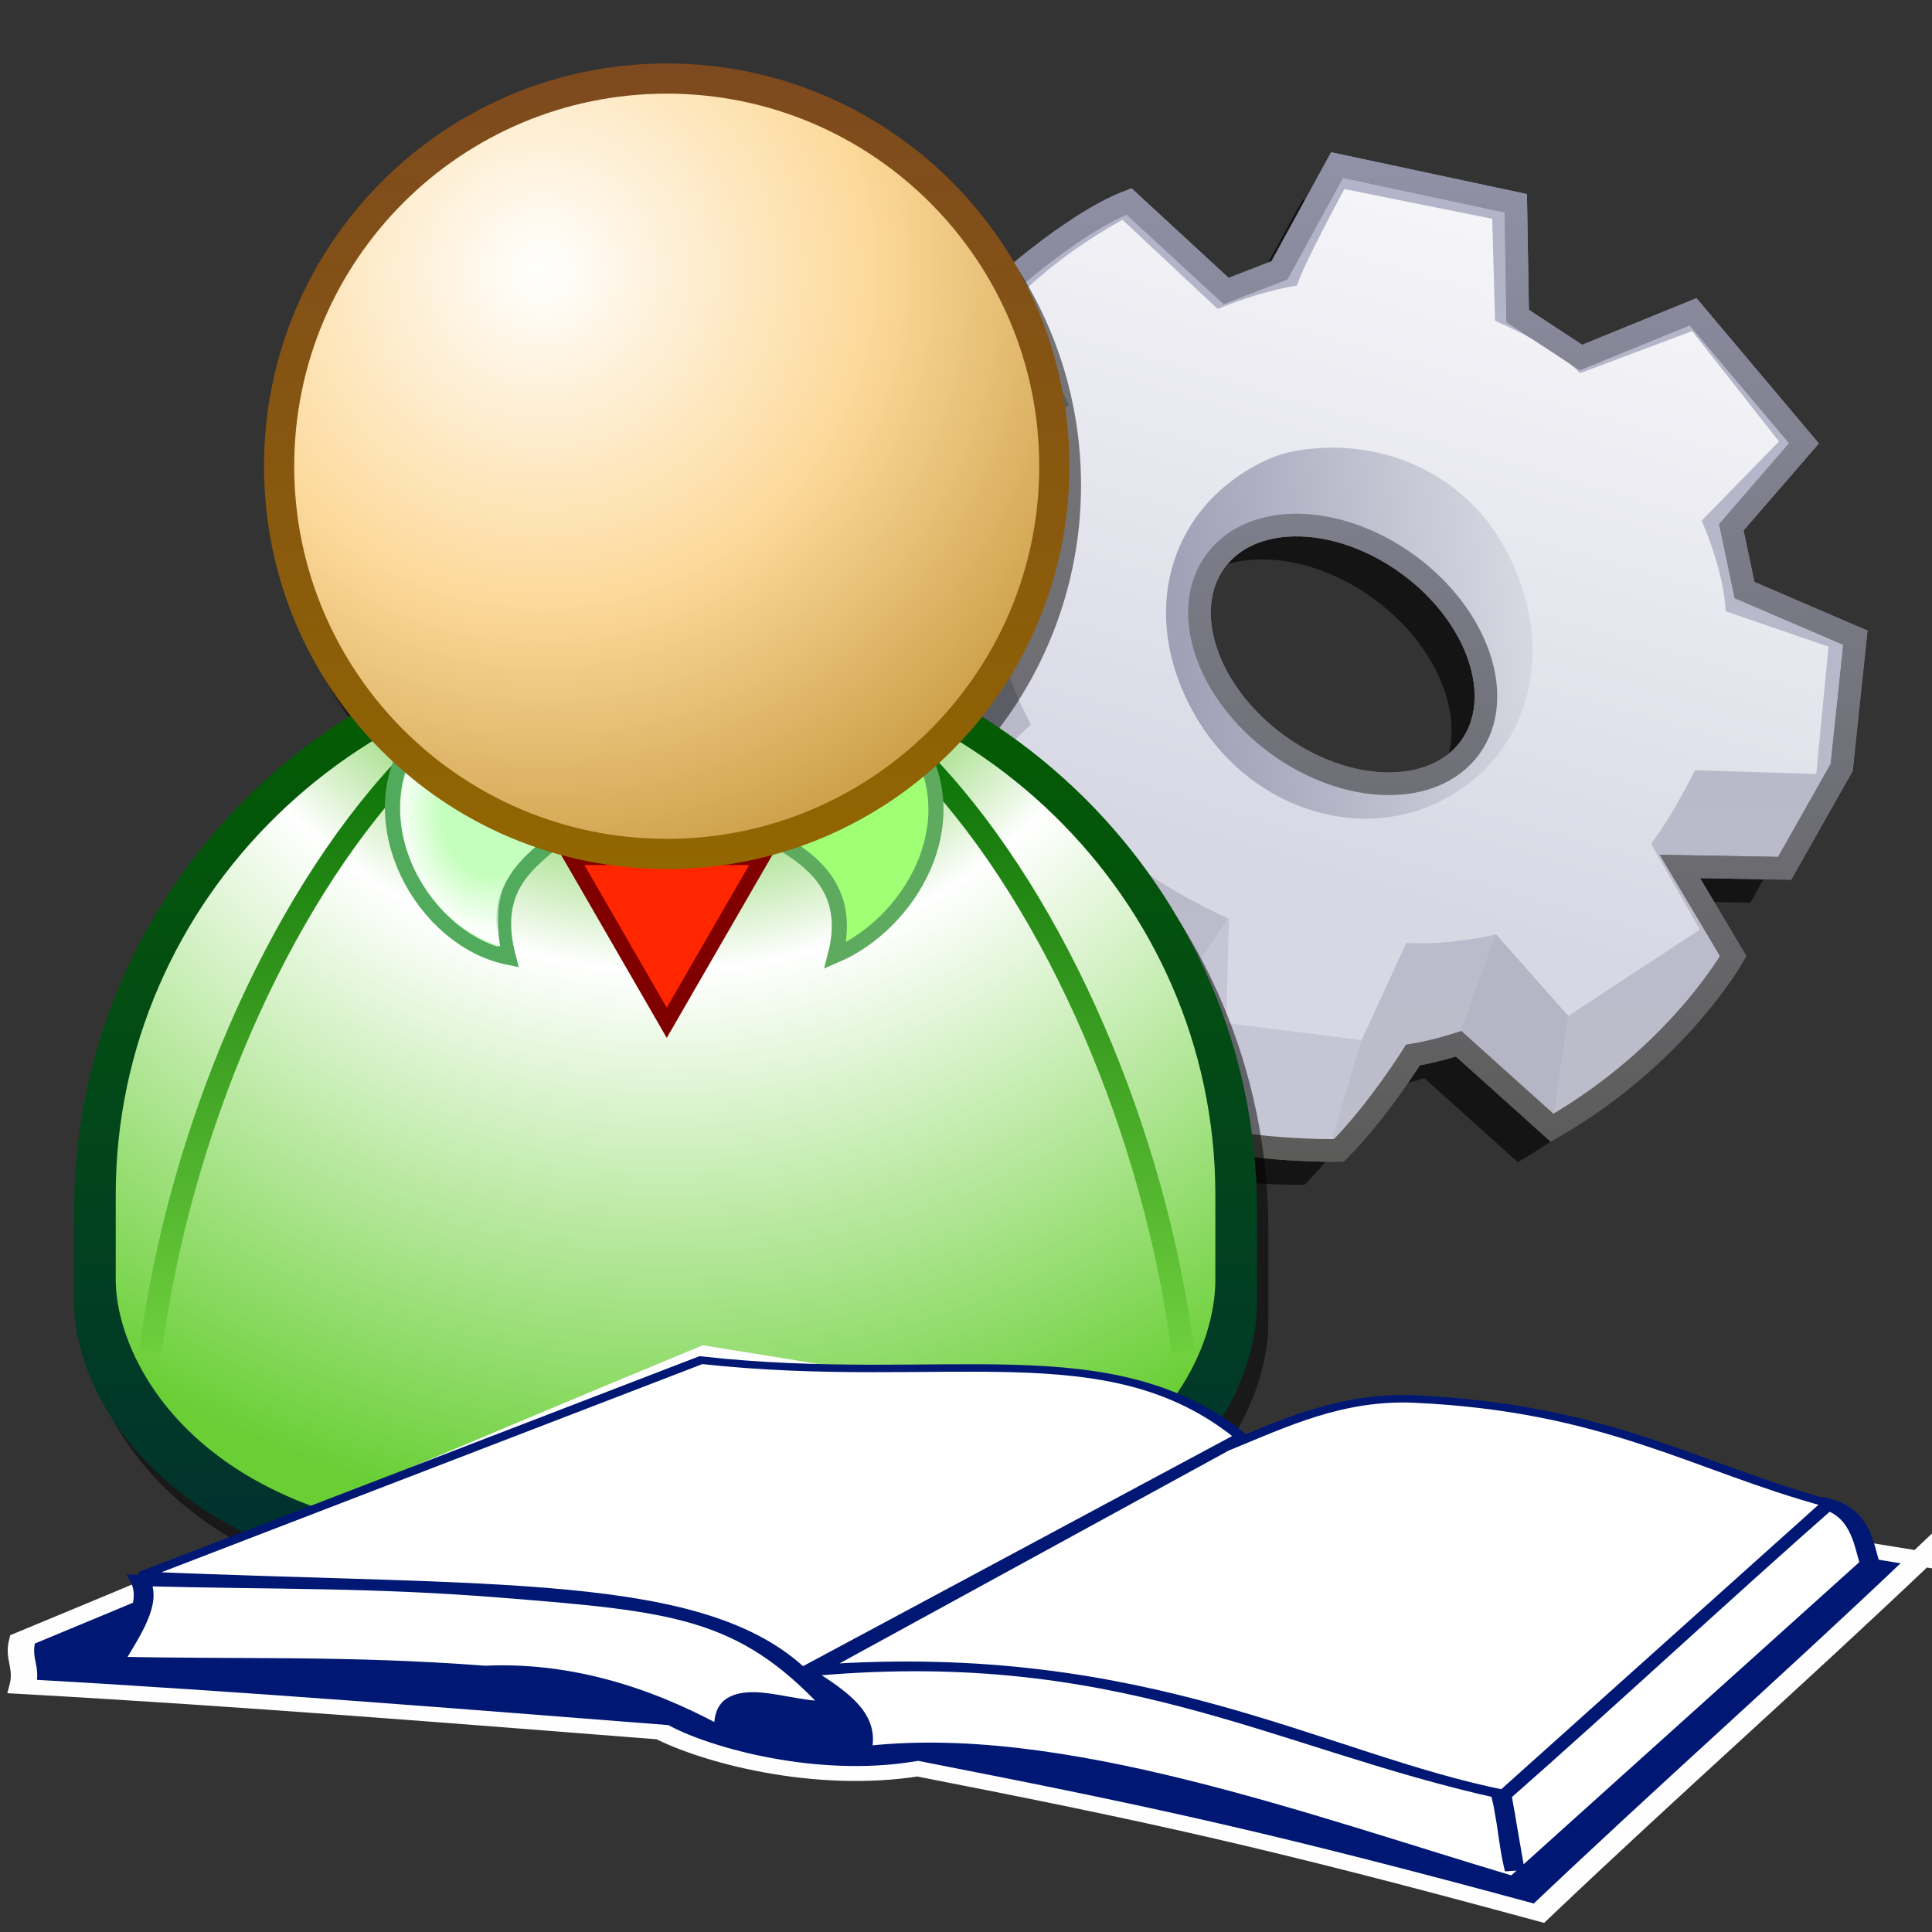
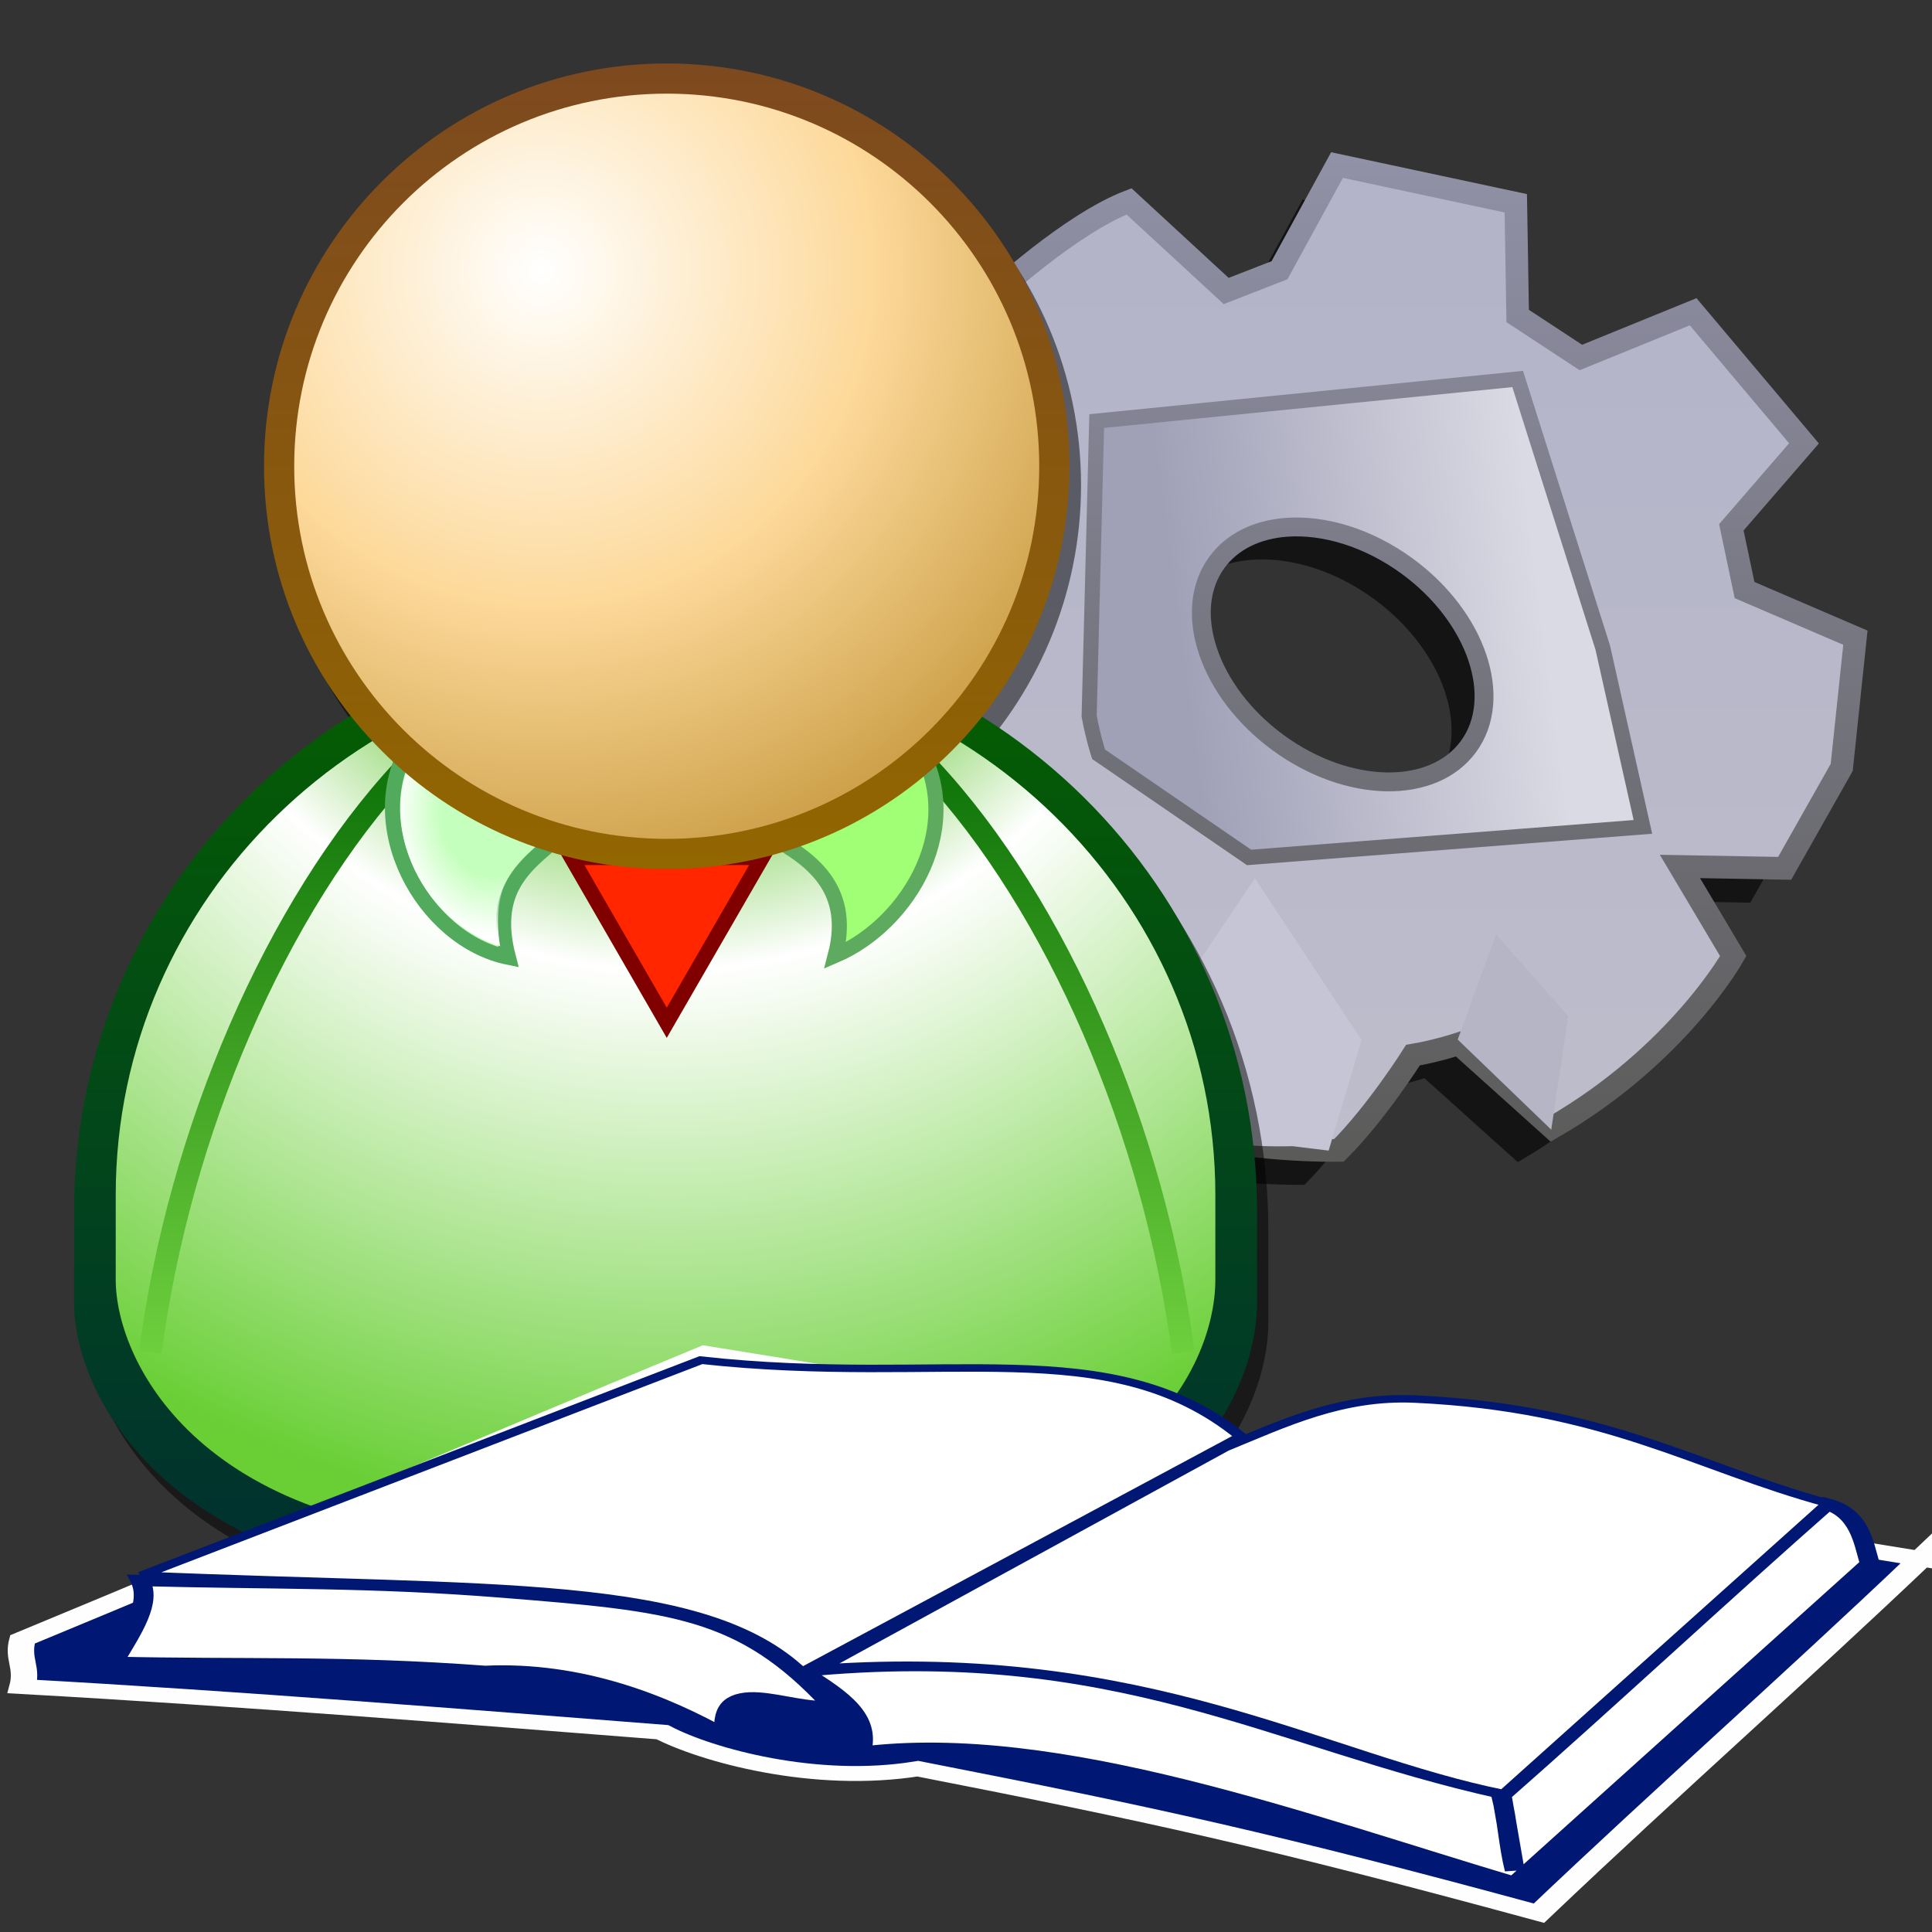
<svg xmlns="http://www.w3.org/2000/svg" xmlns:xlink="http://www.w3.org/1999/xlink" width="128" height="128">
  <rect width="100%" height="100%" fill="#333333" stroke="none" />
  <defs>
    <linearGradient id="f">
      <stop offset="0" stop-color="#fff" stop-opacity="0" />
      <stop offset=".5" stop-color="#fff" stop-opacity="0" />
      <stop offset="1" stop-color="#fff" />
    </linearGradient>
    <linearGradient id="e">
      <stop offset="0" stop-color="#0e7309" />
      <stop offset="1" stop-color="#70d13e" />
    </linearGradient>
    <linearGradient id="d">
      <stop offset="0" stop-color="#2c8300" />
      <stop offset=".25" stop-color="#3db800" />
      <stop offset=".5" stop-color="#fff" />
      <stop offset="1" stop-color="#69cf35" />
    </linearGradient>
    <linearGradient id="c">
      <stop offset="0" stop-color="#002f32" />
      <stop offset="1" stop-color="#045b04" />
    </linearGradient>
    <linearGradient id="b">
      <stop offset="0" stop-color="#fff" />
      <stop offset=".5" stop-color="#fdd99a" />
      <stop offset="1" stop-color="#c39539" />
    </linearGradient>
    <linearGradient id="a">
      <stop offset="0" stop-color="#7d491f" />
      <stop offset="1" stop-color="#926600" />
    </linearGradient>
    <linearGradient id="w" x1="41.946" x2="41.946" y1="46.665" y2="82.333" gradientUnits="userSpaceOnUse" xlink:href="#a" />
    <radialGradient id="v" cx="53.602" cy="59.729" r="17.834" fx="53.602" fy="59.729" gradientTransform="matrix(0 1.656 -1.639 0 152.15 -32.924)" gradientUnits="userSpaceOnUse" xlink:href="#b" />
    <linearGradient id="q" x1="83.281" x2="83.281" y1="123.098" y2="66.311" gradientUnits="userSpaceOnUse" xlink:href="#c" />
    <radialGradient id="r" cx="491.522" cy="670.925" r="36.427" fx="491.522" fy="670.925" gradientTransform="matrix(0 2.024 -1.958 0 1805.23 -312.495)" gradientUnits="userSpaceOnUse" xlink:href="#d" />
    <linearGradient id="t" x1="517.022" x2="517.022" y1="705.484" y2="745.301" gradientTransform="matrix(-1 0 0 1 983.326 0)" gradientUnits="userSpaceOnUse" xlink:href="#e" />
    <linearGradient id="s" x1="517.022" x2="517.022" y1="705.484" y2="745.301" gradientTransform="translate(-.12)" gradientUnits="userSpaceOnUse" xlink:href="#e" />
    <radialGradient id="u" cx="479.683" cy="709.658" r="5.006" fx="479.683" fy="709.658" gradientTransform="matrix(1.234 -.152 .191 1.553 -247.635 -320.152)" gradientUnits="userSpaceOnUse" xlink:href="#f" />
    <linearGradient id="l" x1="501.429" x2="501.429" y1="243.722" y2="177.438" gradientTransform="translate(-382.894 -166.56)" gradientUnits="userSpaceOnUse" xlink:href="#g" />
    <linearGradient id="k" x1="431.211" x2="431.211" y1="243.722" y2="177.438" gradientTransform="translate(-382.894 -166.56)" gradientUnits="userSpaceOnUse" xlink:href="#h" />
    <linearGradient id="n" x1="501.429" x2="501.429" y1="243.722" y2="177.438" gradientTransform="translate(-382.894 -166.56)" gradientUnits="userSpaceOnUse" xlink:href="#g" />
    <linearGradient id="m" x1="480.272" x2="456.394" y1="208.115" y2="211.246" gradientTransform="translate(-382.894 -166.56)" gradientUnits="userSpaceOnUse" xlink:href="#i" />
    <linearGradient id="o" x1="459.447" x2="442.968" y1="161.518" y2="218.452" gradientTransform="translate(-382.894 -166.56)" gradientUnits="userSpaceOnUse" xlink:href="#j" />
    <linearGradient id="p" x1="501.429" x2="501.429" y1="243.722" y2="177.438" gradientTransform="translate(-382.894 -166.56)" gradientUnits="userSpaceOnUse" xlink:href="#g" />
    <linearGradient id="j">
      <stop offset="0" stop-color="#fff" />
      <stop offset="1" stop-color="#d8d8e5" />
    </linearGradient>
    <linearGradient id="h">
      <stop offset="0" stop-color="#bdbdcb" />
      <stop offset="1" stop-color="#b3b3c9" />
    </linearGradient>
    <linearGradient id="g">
      <stop offset="0" stop-color="#5b5b5a" />
      <stop offset="1" stop-color="#9191a7" />
    </linearGradient>
    <linearGradient id="i">
      <stop offset="0" stop-color="#dadae4" />
      <stop offset="1" stop-color="#a0a0b7" />
    </linearGradient>
  </defs>
  <g color="#000">
    <path fill-rule="evenodd" d="M86.305 13.213l-3.812 6.968-3.531 1.375-6.438-5.937c-3.928 1.5-9.094 6.312-9.094 6.312-2.904 2.526-3.656 4.938-3.656 4.938l3.281 5.406-6.437-.125s-1.136.277-3.156 3.813c-2.02 3.535-2.032 11.593-2.032 11.593l7.844 3.032c.253 1.389.625 2.53.625 2.53l-4.656 7.47 8.437 9.093 6.188-3.156 4.437 3 .625 7.469c5.051 1.641 11.5 1.5 11.5 1.5 2.526-2.526 4.907-6.313 4.907-6.313 1.515-.252 3.03-.75 3.03-.75l6.188 5.563c8.334-4.798 12-11.375 12-11.375l-3.53-5.938 6.937.125 3.78-6.687.907-8.594-7.344-3.156-.875-4.156 4.813-5.563-7.344-8.719-7.437 3.032-4.188-2.75-.125-7.47-11.844-2.53zM82.93 37.088c2.513-.191 5.476.68 8.094 2.593 4.655 3.402 6.492 8.844 4.094 12.125-2.398 3.281-8.127 3.183-12.781-.218-4.655-3.402-6.492-8.845-4.094-12.125 1.049-1.436 2.733-2.227 4.687-2.375z" opacity=".6" style="marker:none" />
    <path fill="url(#k)" fill-rule="evenodd" stroke="url(#l)" stroke-width="1.5" d="M83.691 11.378l-3.812 6.969-3.531 1.375-6.438-5.938c-3.928 1.5-9.094 6.313-9.094 6.313-2.904 2.525-3.656 4.937-3.656 4.937l3.281 5.406-6.437-.125s-1.136.277-3.156 3.813c-2.02 3.535-2.032 11.594-2.032 11.594l7.844 3.03c.253 1.39.625 2.532.625 2.532l-4.656 7.469 8.437 9.094 6.188-3.157 4.437 3 .625 7.47c5.051 1.64 11.5 1.5 11.5 1.5 2.526-2.526 4.907-6.313 4.907-6.313 1.515-.253 3.031-.75 3.031-.75l6.187 5.562c8.334-4.798 12-11.375 12-11.375l-3.53-5.937 6.937.125 3.781-6.688.906-8.594-7.344-3.156-.875-4.156 4.813-5.563-7.344-8.718-7.437 3.03-4.188-2.75-.125-7.468-11.844-2.531zm-3.375 23.875c2.513-.19 5.476.68 8.094 2.594 4.655 3.401 6.492 8.844 4.094 12.125-2.398 3.28-8.127 3.182-12.781-.22-4.655-3.4-6.492-8.843-4.094-12.124 1.049-1.436 2.733-2.227 4.687-2.375z" style="marker:none" transform="translate(4.89 -.442)" />
    <path fill="url(#m)" fill-rule="evenodd" stroke="url(#n)" d="M67.769 28.338l-.5 19.545c.252 1.39.625 2.531.625 2.531l9.969 6.835 26.093-2.023L101.3 43.36l-5.64-17.808-27.891 2.786zm12.547 6.915c2.513-.19 5.476.68 8.094 2.594 4.655 3.401 6.492 8.844 4.094 12.125-2.398 3.28-8.127 3.182-12.781-.22-4.655-3.4-6.492-8.843-4.094-12.124 1.049-1.436 2.733-2.227 4.687-2.375z" style="marker:none" transform="translate(4.89 -.442)" />
    <path fill="#c5c5d5" fill-rule="evenodd" d="M83.142 58.193l-6.386 9.477 1.003 6.938c1.926 1.566 7.86 1.328 7.86 1.328l2.408.294 2.18-7.326-7.065-10.71z" style="marker:none" />
-     <path fill="url(#o)" fill-rule="evenodd" d="M84.178 12.966s-2.831 5.242-3.134 6.389c-2.652.434-5.259 1.554-5.259 1.554l-6.312-5.906c-2.354 1.315-4.709 2.94-7.063 5.219l3.531 7.062c-2.146 1.326-3.03 4.375-3.03 4.375l-8.032-.187-1.438 8.906 8 2.25c.064 2.399 1.97 5.812 1.97 5.812l-5.5 5.25 5.874 6.625 6.5-2.718c1.894 1.767 6.25 3.718 6.25 3.718l-.187 6.907 8.968 1.125 2.97-6.438c2.84.19 5.937-.562 5.937-.562l4.781 5.406 8.719-5.719-3.219-5.687c1.515-2.02 2.906-4.875 2.906-4.875l8.031.25.813-8.438-6.813-2.344c-.126-2.778-1.593-6-1.593-6l5.125-5.25-5.75-7.312-7.438 2.791c-1.255-1.342-3.371-2.469-5.625-3.479l-.187-6.75-9.795-1.974zm-1.616 17.16c4.726-.29 9.675 1.877 12.275 6.666 3.466 6.386 1.843 13.406-3.958 16.555-5.801 3.148-13.315.542-16.781-5.844-3.467-6.386-1.583-13.09 4.218-16.238 1.45-.787 2.671-1.042 4.246-1.139z" style="marker:none" transform="translate(4.89 -.442)" />
    <path fill="#a9a9bc" fill-rule="evenodd" d="M59.77 31.03l-1.438 8.906c-2.471 2.783-3.867 4.838-3.867 4.838s-1.313-8.344 4.016-14.469l1.289.724z" style="marker:none" />
    <path fill="#b5b5c5" fill-rule="evenodd" d="M99.113 61.904l4.782 5.407-1.12 7.534-6.197-5.971 2.535-6.97z" style="marker:none" />
    <path fill="#c5c5d5" fill-rule="evenodd" d="M68.676 59.873l-2.794 7.162 6.1-3.04 3.194-6.84-6.5 2.718z" style="marker:none" />
-     <path fill="none" stroke="url(#p)" stroke-width="1.5" d="M83.691 11.378l-3.812 6.969-3.531 1.375-6.438-5.938c-3.928 1.5-9.094 6.313-9.094 6.313-2.904 2.525-3.656 4.937-3.656 4.937l3.281 5.406-6.437-.125s-1.136.277-3.156 3.813c-2.02 3.535-2.032 11.594-2.032 11.594l7.844 3.03c.253 1.39.625 2.532.625 2.532l-4.656 7.469 8.437 9.094 6.188-3.157 4.437 3 .625 7.47c5.051 1.64 11.5 1.5 11.5 1.5 2.526-2.526 4.907-6.313 4.907-6.313 1.515-.253 3.031-.75 3.031-.75l6.187 5.562c8.334-4.798 12-11.375 12-11.375l-3.53-5.937 6.937.125 3.781-6.688.906-8.594-7.344-3.156-.875-4.156 4.813-5.563-7.344-8.718-7.437 3.03-4.188-2.75-.125-7.468-11.844-2.531zm-3.375 23.875c2.513-.19 5.476.68 8.094 2.594 4.655 3.401 6.492 8.844 4.094 12.125-2.398 3.28-8.127 3.182-12.781-.22-4.655-3.4-6.492-8.843-4.094-12.124 1.049-1.436 2.733-2.227 4.687-2.375z" style="marker:none" transform="translate(4.89 -.442)" />
  </g>
  <path d="M44.927 5.45c-14.717 0-26.695 11.979-26.695 26.695 0 14.717 11.978 26.695 26.695 26.695s26.695-11.978 26.695-26.695c0-14.716-11.978-26.695-26.695-26.695z" opacity=".5" />
  <path d="M44.844 42.719c-21.635 0-39.188 17.347-39.188 38.75v6.125c0 6.053 6.276 18.75 28.906 18.75h20.532c22.63 0 28.937-12.08 28.937-18.75v-6.125c0-21.403-17.553-38.75-39.187-38.75z" opacity=".5" />
  <path fill="url(#q)" d="M44.094 59.469c-21.635 0-39.188 17.347-39.188 38.75v6.125c0 6.053 6.276 18.75 28.907 18.75h20.53c22.631 0 28.938-12.08 28.938-18.75v-6.125c0-21.403-17.553-38.75-39.187-38.75z" transform="translate(0 -18)" />
  <path fill="url(#r)" d="M491.522 698.563c-20.11 0-36.426 15.907-36.426 35.533v5.617c0 5.55 5.833 17.193 26.87 17.193h19.084c21.036 0 26.899-11.077 26.899-17.193v-5.617c0-19.626-16.316-35.533-36.427-35.533z" transform="translate(-447.429 -654.934)" />
  <path fill="none" stroke="url(#s)" stroke-width="1.5" d="M509.009 705.874c8.463 9.062 14.915 24.098 16.805 38.653" transform="translate(-447.429 -654.934)" />
  <path fill="none" stroke="url(#t)" stroke-width="1.5" d="M474.197 705.874c-8.463 9.062-14.915 24.098-16.805 38.653" transform="translate(-447.429 -654.934)" />
  <path fill="#c5ffbd" fill-rule="evenodd" stroke="#52aa5d" d="M37.402 55.142c-2.303 1.974-4.962 3.53-3.721 8.283-5.661-1.147-9.95-8.89-6.362-14.405l10.083 6.122z" />
  <path fill="#ff2600" stroke="maroon" stroke-linecap="square" stroke-width="1.001" d="M44.174 67.762l-6.323-10.953h12.647l-6.324 10.953z" />
  <path fill="#a0ff74" fill-rule="evenodd" stroke="#5eaa5e" d="M50.537 55.142c2.782 1.494 6.042 3.41 4.801 8.163 4.94-2.107 8.87-8.77 5.282-14.285l-10.083 6.122z" />
  <path fill="url(#u)" fill-rule="evenodd" d="M474.969 704.656l9 5.469c-.988.815-2.014 1.646-2.75 2.781-.75 1.156-.984 2.742-.656 4.719-2.37-.729-4.494-2.645-5.657-5.063-1.203-2.502-1.348-5.403.063-7.906z" transform="translate(-447.429 -654.934)" />
  <path fill="url(#v)" stroke="url(#w)" stroke-linecap="square" stroke-width="1.337" d="M76.945 64.5c.003 9.481-7.683 17.169-17.165 17.169s-17.168-7.688-17.166-17.17c-.002-9.482 7.684-17.17 17.166-17.17s17.168 7.688 17.165 17.17z" transform="translate(-45.258 -65.6) scale(1.496)" />
  <g fill-rule="evenodd">
    <path fill="#001873" stroke="#fefefe" stroke-width="5" d="M264.661 311.011c24.94 41.905 47.334 76.684 72.273 118.589 51.236-24.6 72.951-32.913 117.57-48.352 19.51 5.599 40.04-4.58 48.352-12.215 36.815-5.09 79.738-11.197 121.134-15.269-1.018-6.616 1.017-9.161 0-15.778-42.923-31.386-86.355-64.299-129.277-95.685-78.38 22.225-151.671 46.485-230.052 68.71z" transform="matrix(-.35 0 0 .198 219.886 41.693)" />
    <path fill="#fff" stroke="#001873" stroke-width="3.75" d="M274.331 312.538l67.184 106.882c39.699-20.867 86.822-51.95 123.688-43.647-1.789-12.272 3.98-19.145 11.187-27.099-59.888-10.348-89.747 24.091-132.33 40.718l-2.545 25.957c1.187-8.313 1.357-16.626 2.544-24.94-19.34-30.028-42.243-67.692-61.584-97.72-6.277 3.053-6.956 12.724-8.144 19.849z" transform="matrix(-.35 0 0 .198 219.886 41.693)" />
    <path fill="#fff" stroke="#001873" stroke-width="3.75" d="M470.791 360.38c16.457-31.385 29.803-33.603 62.094-38.172 25.298-3.58 43.036-2.735 68.823-3.922-2.205 7.464 1.584 17.325 4.977 27.335-24.26 1.018-43.432-.51-70.237 3.053-17.814-1.526-33.592 9.67-45.298 21.377 1.018-21.716-11.197-8.313-20.359-9.67z" transform="matrix(-.35 0 0 .198 219.886 41.693)" />
    <path fill="#fff" stroke="#001873" stroke-width="2.5" d="M396.483 273.857l76.344 73.8c-61.67-7.635-94.582 29.774-129.276 41.989-20.02-31.725-41.311-65.487-61.33-97.212 25.108-12.046 41.685-31.891 78.125-34.864 14.125-1.152 25.11 8.313 36.137 16.287zm80.014 75.06c18.954-32.03 58.062-27.352 124.882-32.39l-105.808-71.979c-46.186 8.997-77.257-10.077-102.21 25.552l83.136 78.817z" transform="matrix(-.35 0 0 .198 219.886 41.693)" />
  </g>
</svg>